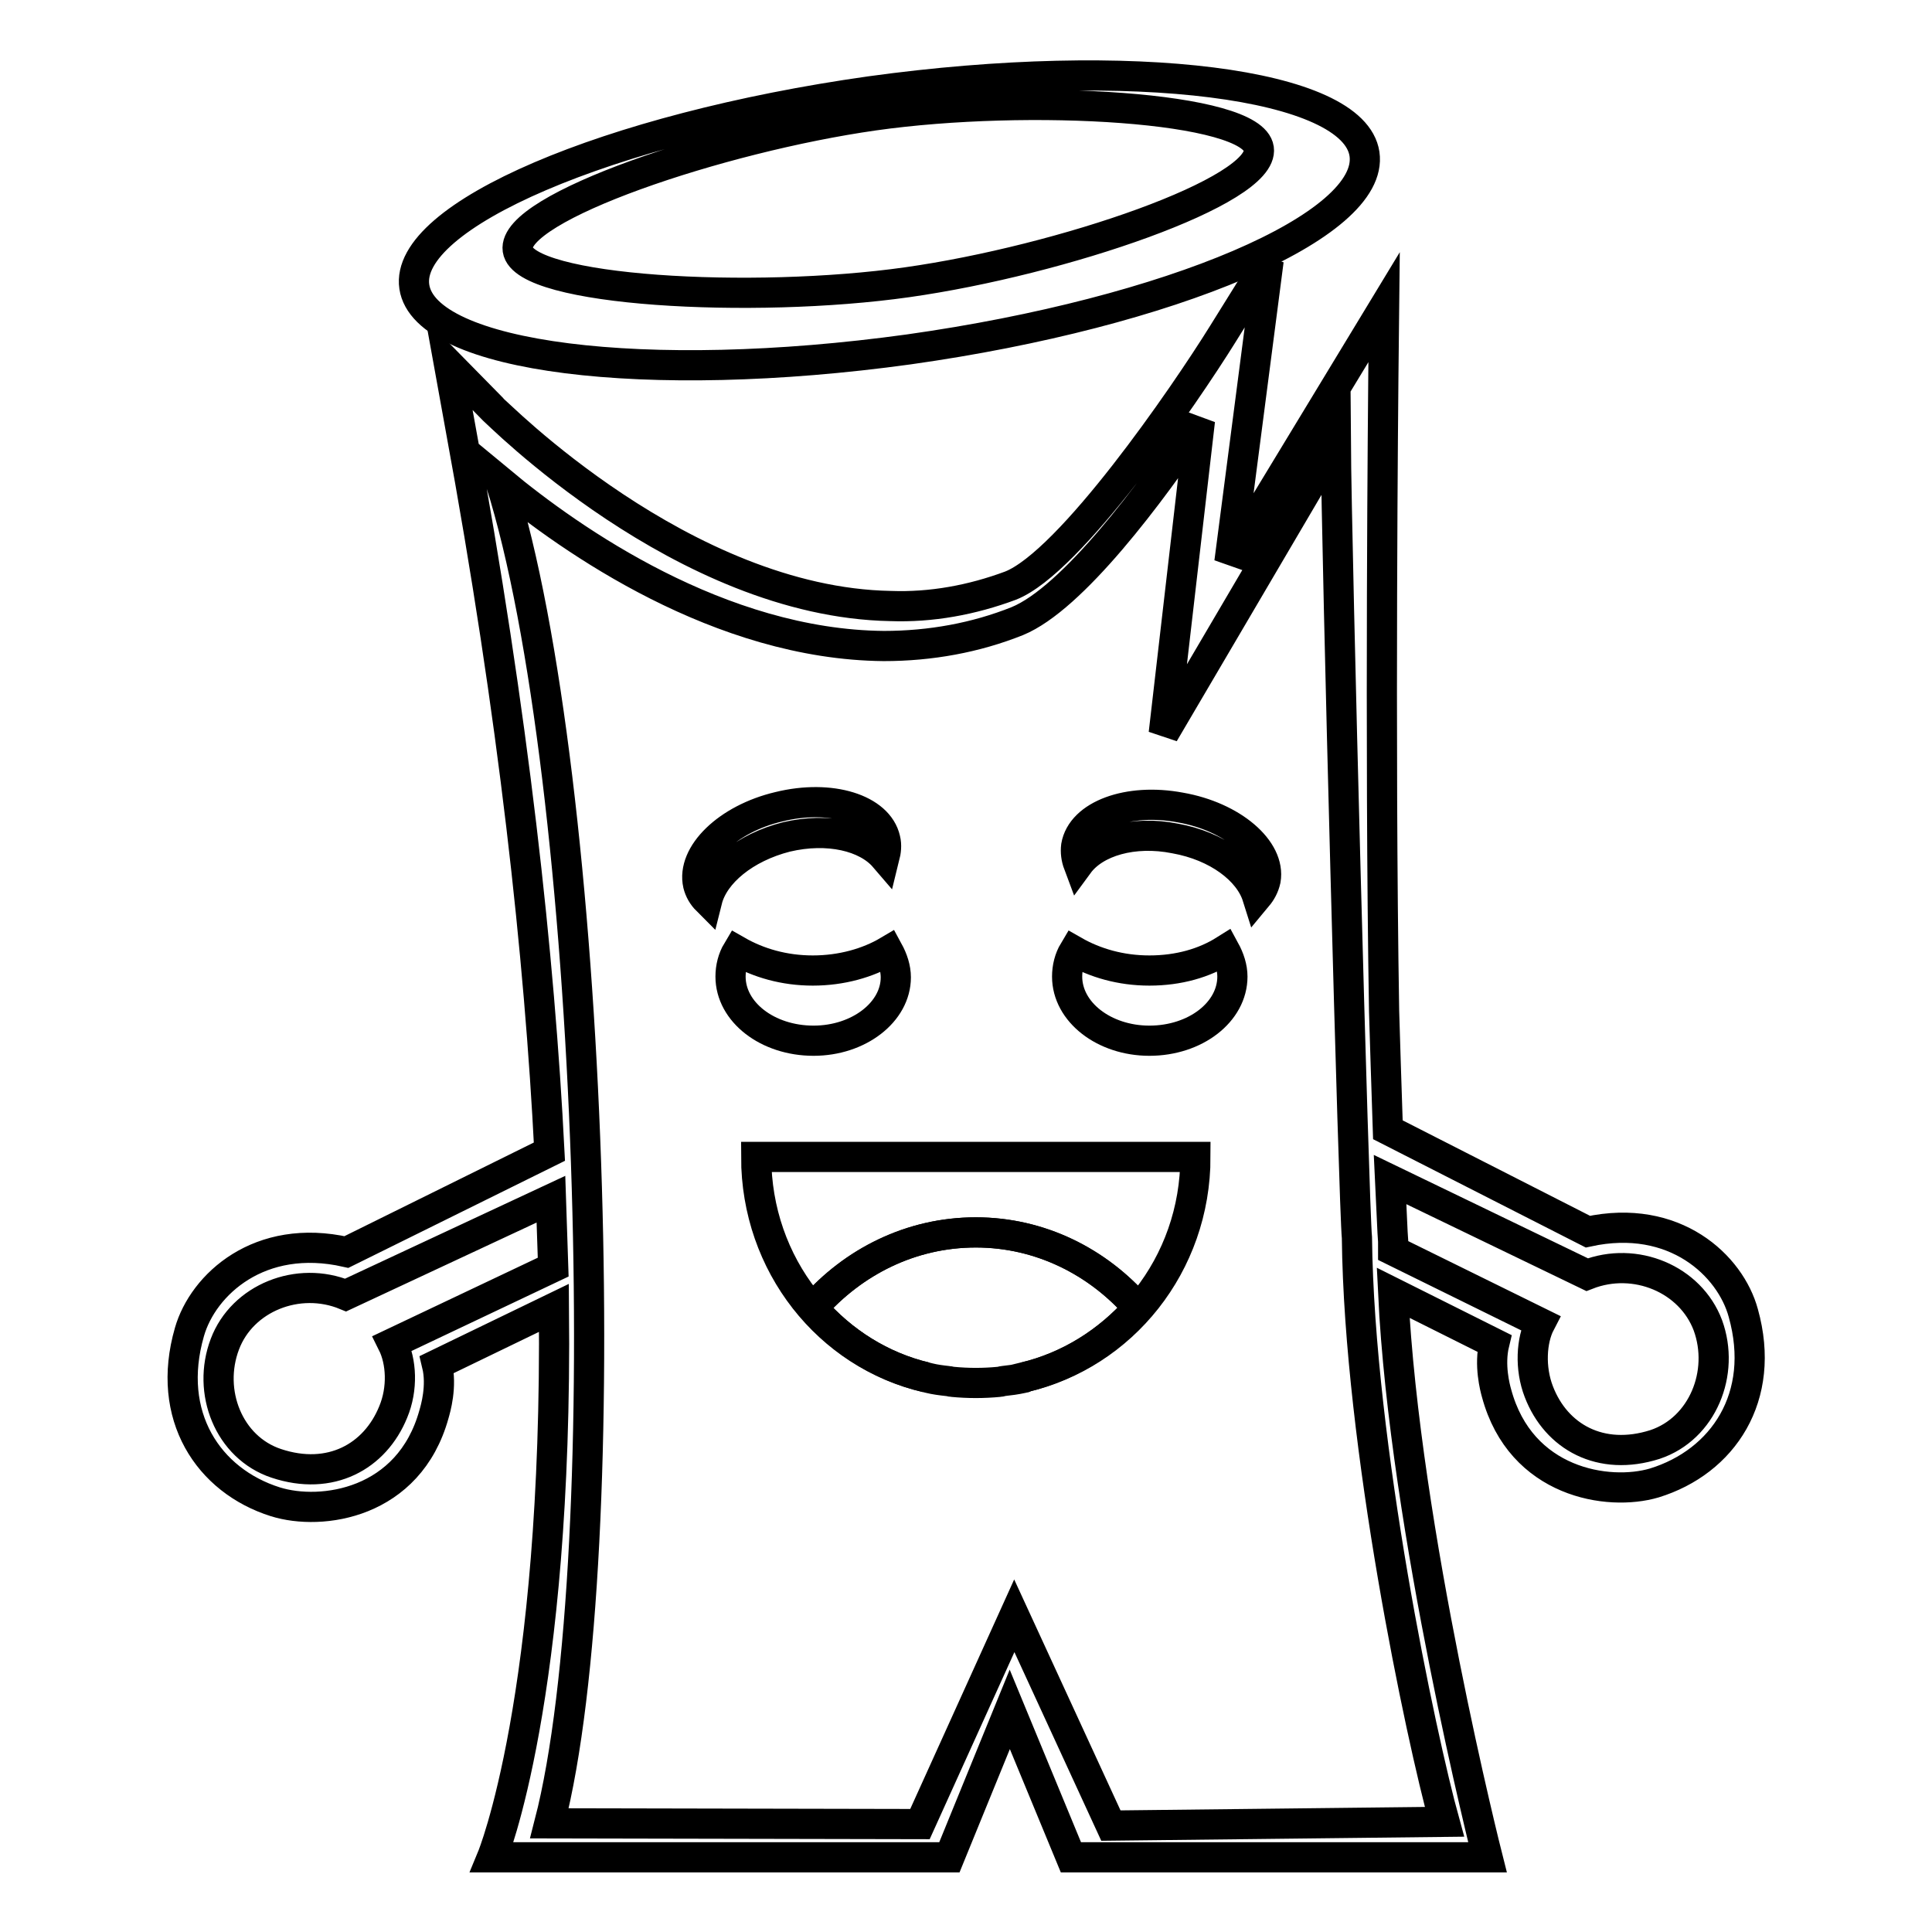
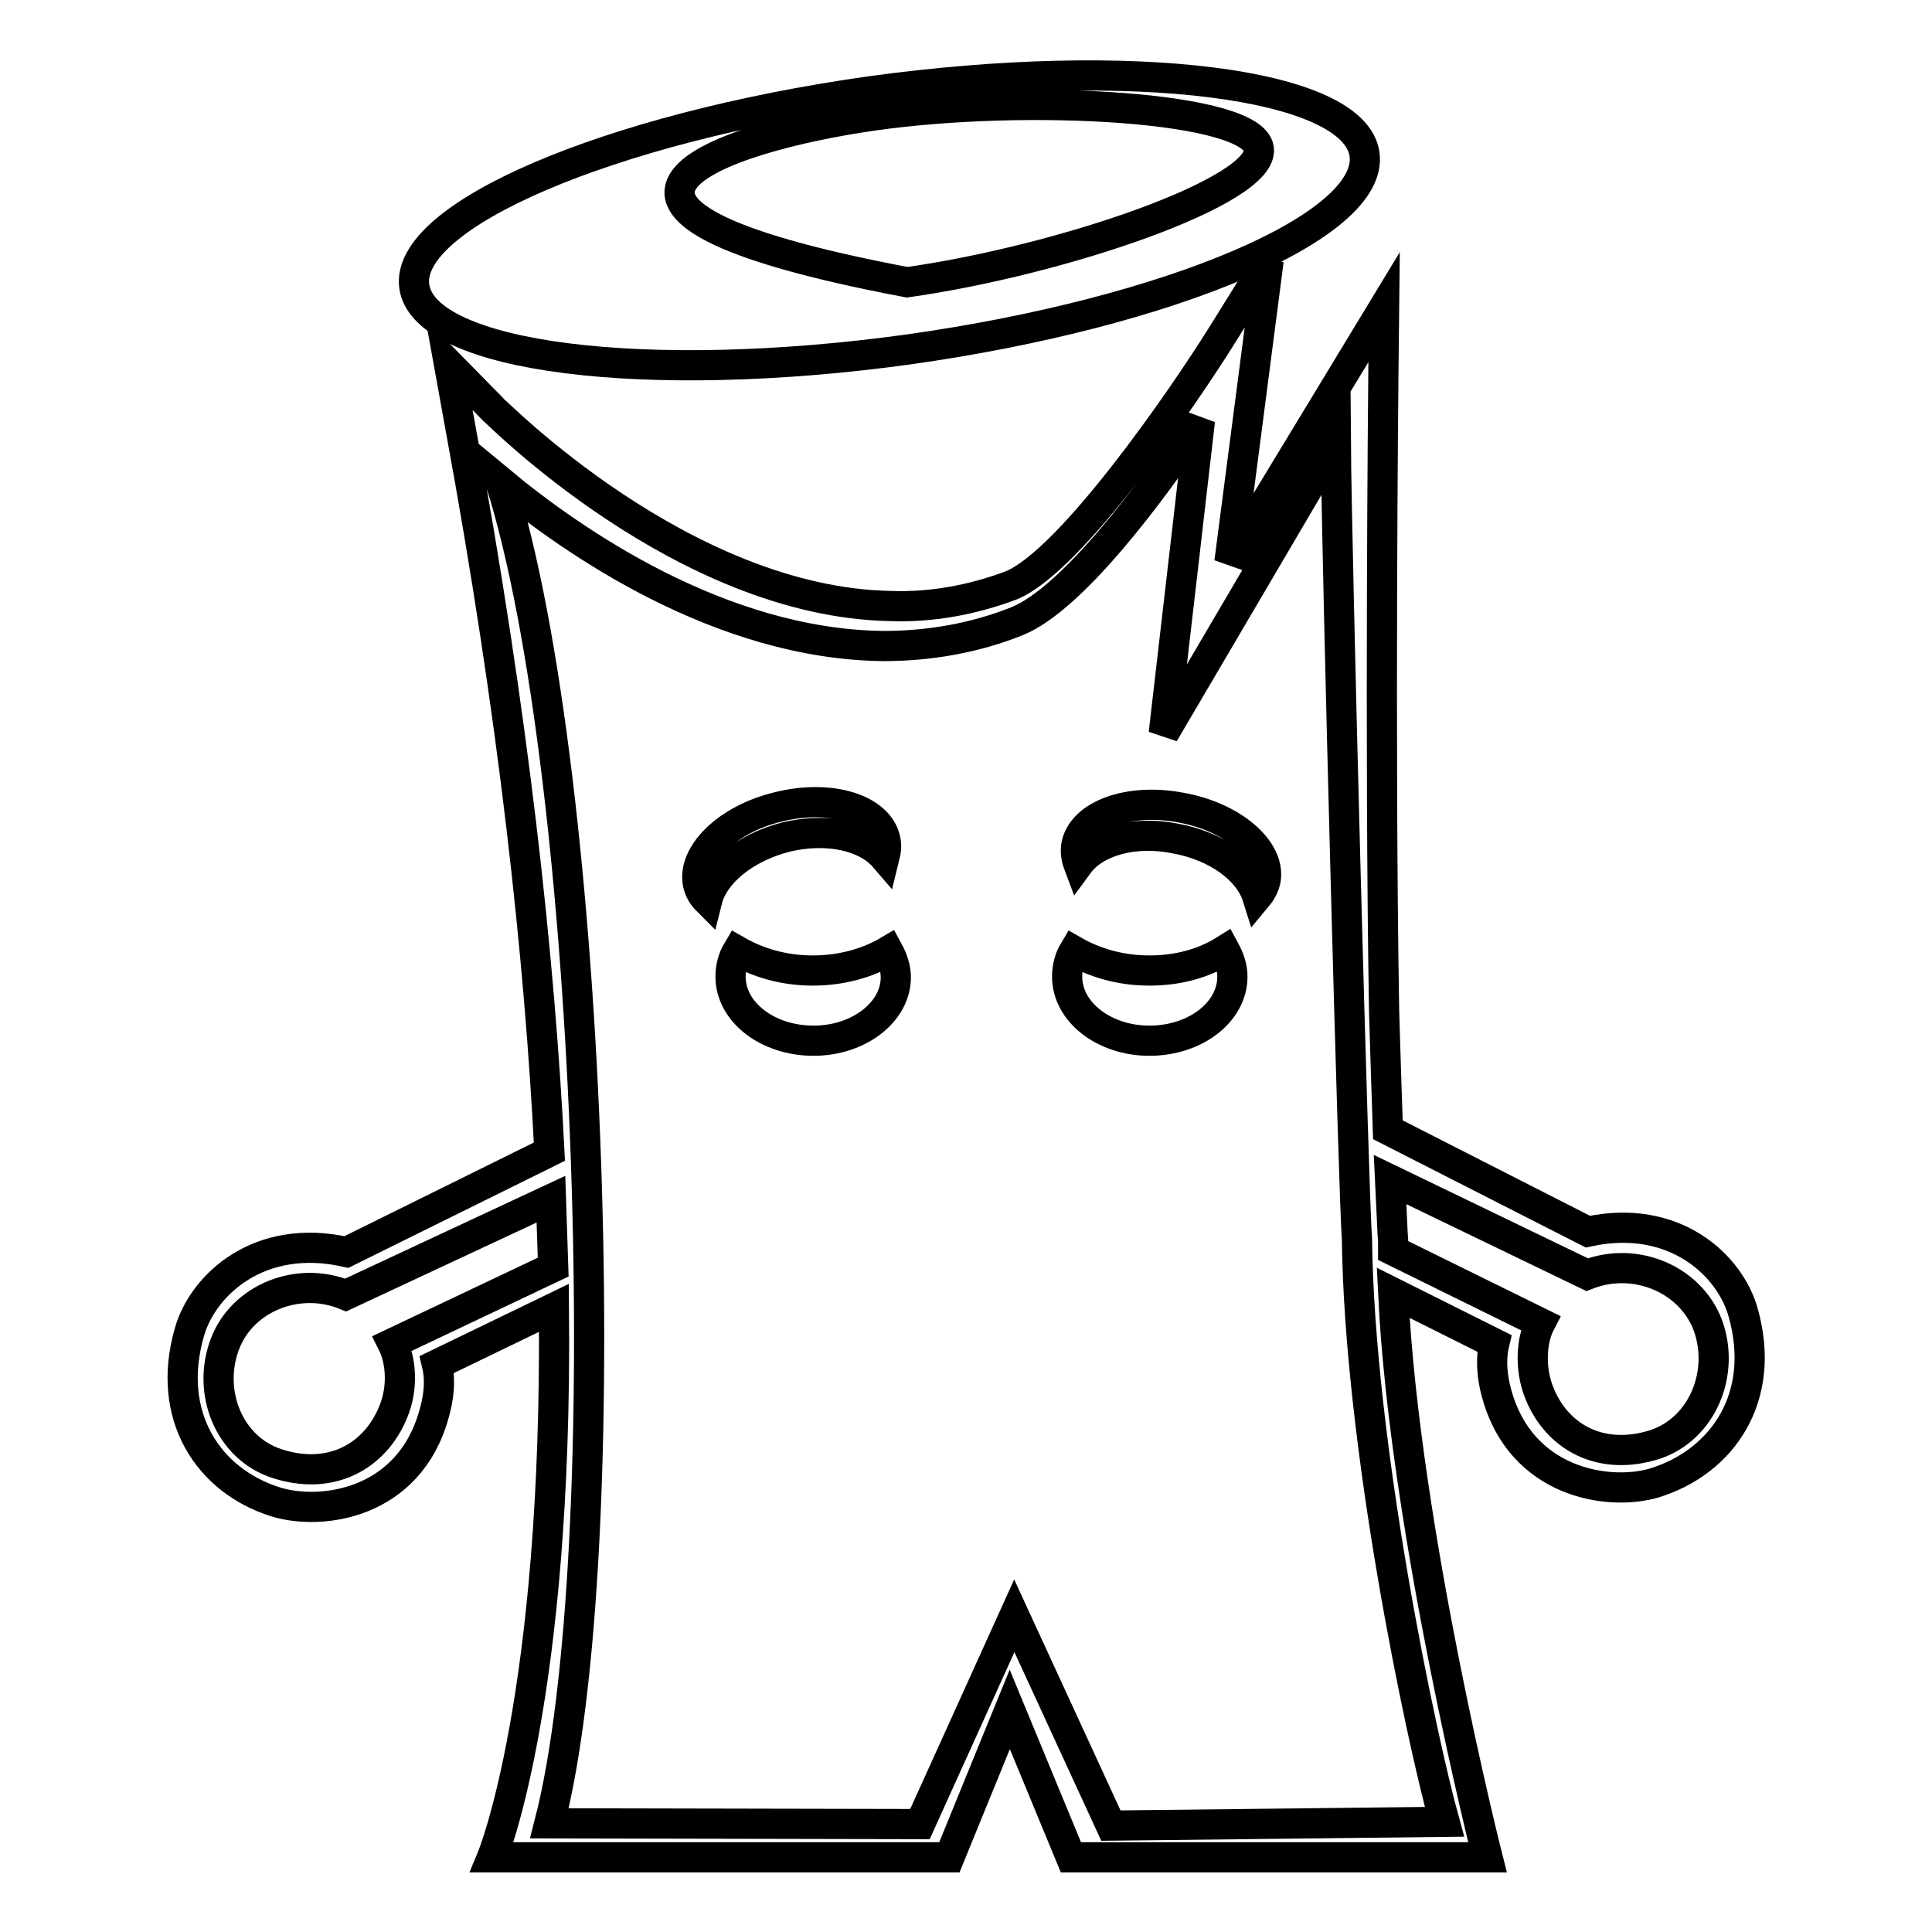
<svg xmlns="http://www.w3.org/2000/svg" version="1.1" x="0px" y="0px" viewBox="0 0 256 256" enable-background="new 0 0 256 256" xml:space="preserve">
  <g>
-     <path stroke-width="4" fill-opacity="0" stroke="#000000" d="M120.4,46.3c34.8-4.9,61.8-16.4,60.4-25.9c-1.4-9.4-30.7-13.1-65.5-8.3C80.6,17,53.5,28.6,54.9,38 C56.3,47.4,85.6,51.1,120.4,46.3z M115.8,15.3c20.5-2.9,50.2-1.2,51,4.4c0.8,5.6-26.1,14.8-46.6,17.7c-20.5,2.9-50.8,1.2-51.6-4.3 C67.8,27.5,95.4,18.2,115.8,15.3z" />
+     <path stroke-width="4" fill-opacity="0" stroke="#000000" d="M120.4,46.3c34.8-4.9,61.8-16.4,60.4-25.9c-1.4-9.4-30.7-13.1-65.5-8.3C80.6,17,53.5,28.6,54.9,38 C56.3,47.4,85.6,51.1,120.4,46.3z M115.8,15.3c20.5-2.9,50.2-1.2,51,4.4c0.8,5.6-26.1,14.8-46.6,17.7C67.8,27.5,95.4,18.2,115.8,15.3z" />
    <path stroke-width="4" fill-opacity="0" stroke="#000000" d="M118.7,129.5c0-1.2-0.4-2.4-1-3.5c-2.7,1.6-6.2,2.6-10,2.6c-3.8,0-7.2-1-10-2.6c-0.6,1-0.9,2.2-0.9,3.4 c0,4.7,4.9,8.5,11,8.5C113.8,137.9,118.7,134.1,118.7,129.5z M152.3,128.6c-3.8,0-7.2-1-10-2.6c-0.6,1-0.9,2.2-0.9,3.4 c0,4.7,4.9,8.5,10.9,8.5c6.1,0,11-3.8,11-8.5c0-1.2-0.4-2.4-1-3.5C159.6,127.6,156.2,128.6,152.3,128.6L152.3,128.6z M117.2,113.6 c0.2-0.8,0.3-1.6,0.1-2.4c-0.9-4-7.2-6-14.1-4.3c-6.8,1.6-11.6,6.3-10.7,10.3c0.2,0.8,0.6,1.5,1.2,2.1c0.9-3.6,5-7,10.5-8.4 C109.7,109.6,114.8,110.8,117.2,113.6z M156.4,107c-6.9-1.3-13.1,1-13.8,5.1c-0.1,0.8,0,1.6,0.3,2.4c2.2-3,7.3-4.5,12.8-3.4 c5.6,1,9.8,4.2,10.9,7.7c0.5-0.6,0.9-1.3,1.1-2.2C168.4,112.6,163.3,108.2,156.4,107L156.4,107z" />
    <path stroke-width="4" fill-opacity="0" stroke="#000000" d="M231,174c-1.7-6.3-9.1-13.3-20.6-10.8l-26.5-13.5c-0.2-6-0.4-12.2-0.5-15.7c-0.6-35.6-0.1-83.6-0.1-84 l0.1-9.3l-20.5,33.8l5.2-40l-6.1,9.8c-5.1,8.2-20.2,30.2-28.1,33.3c-5.1,1.9-10.5,2.9-15.9,2.7c-27.5-0.5-52.4-25.9-52.7-26.1 l-5.8-5.9l1.5,8.3c7.1,38.5,10.5,70.3,11.8,96l-26.9,13.3c-11.5-2.6-19,4.3-20.8,10.6c-3.2,11.1,2.5,19.7,11.4,22.5 c6.1,1.9,17.7,0.3,21-11.6c0.2-0.7,1.1-3.7,0.4-6.6l15.5-7.5c0.5,51.8-8.2,72.8-8.2,72.8h60.6l8-19.6l8.1,19.6h55.2 c0,0-11-43.4-12.5-74.8l13.4,6.7c-0.7,2.9,0.1,5.9,0.3,6.6c3.2,11.9,14.8,13.7,20.9,11.9C228.3,193.7,234.1,185.1,231,174L231,174z  M52,178c1.2,2.4,1.4,6,0.1,9.1c-2.4,5.9-8.3,9.2-15.5,6.8c-6.3-2.1-9.2-9.5-6.8-15.8c2.3-6.1,9.7-9.1,16-6.5L73,158.9 c0.1,3.1,0.2,6.1,0.3,9L52,178L52,178z M191.4,241.4l-44.2,0.5l-12.8-27.8l-12.5,27.6l-49.1-0.1c9.2-35.6,5.9-138.7-6.5-177.8 c9.4,7.8,29.1,21.6,50.8,21.8c6.2,0,12.2-1.1,17.7-3.3c7.3-3,17.7-16.9,24.2-26.6l-4.8,41.5L177,58.4c0.1,15.3,2.4,101.7,2.8,105.6 C180.1,191.5,188.3,230.2,191.4,241.4L191.4,241.4z M219.3,191.4c-7.2,2.3-13.1-1-15.4-7c-1.2-3.1-1-6.8,0.2-9.1l-19.5-9.6 c0-0.4,0-0.8,0-1.2c-0.1-1.1-0.2-4.2-0.4-8.2l26.1,12.6c6.4-2.5,13.7,0.6,16,6.7C228.6,181.9,225.6,189.3,219.3,191.4z" />
-     <path stroke-width="4" fill-opacity="0" stroke="#000000" d="M122.7,182.5c-5.9-1.4-11.1-4.7-15-9.2c5.3-6.1,13-10,21.6-10c8.6,0,16.2,3.9,21.5,10 c-4,4.5-9.2,7.8-15.1,9.2c13-3,22.7-14.9,22.7-29.2h-58.2C100.2,167.6,109.8,179.5,122.7,182.5z" />
-     <path stroke-width="4" fill-opacity="0" stroke="#000000" d="M150.8,173.3c-5.3-6.1-13-10-21.5-10c-8.6,0-16.2,3.9-21.6,10c3.9,4.5,9.1,7.8,15,9.2l0.4,0.1 c0.8,0.2,1.6,0.3,2.5,0.4c0.2,0,0.4,0.1,0.6,0.1c2.1,0.2,4.1,0.2,6.2,0c0.2,0,0.4-0.1,0.5-0.1c0.9-0.1,1.7-0.2,2.6-0.4 c0.1,0,0.2,0,0.2-0.1C141.6,181.1,146.9,177.8,150.8,173.3L150.8,173.3z" />
  </g>
</svg>